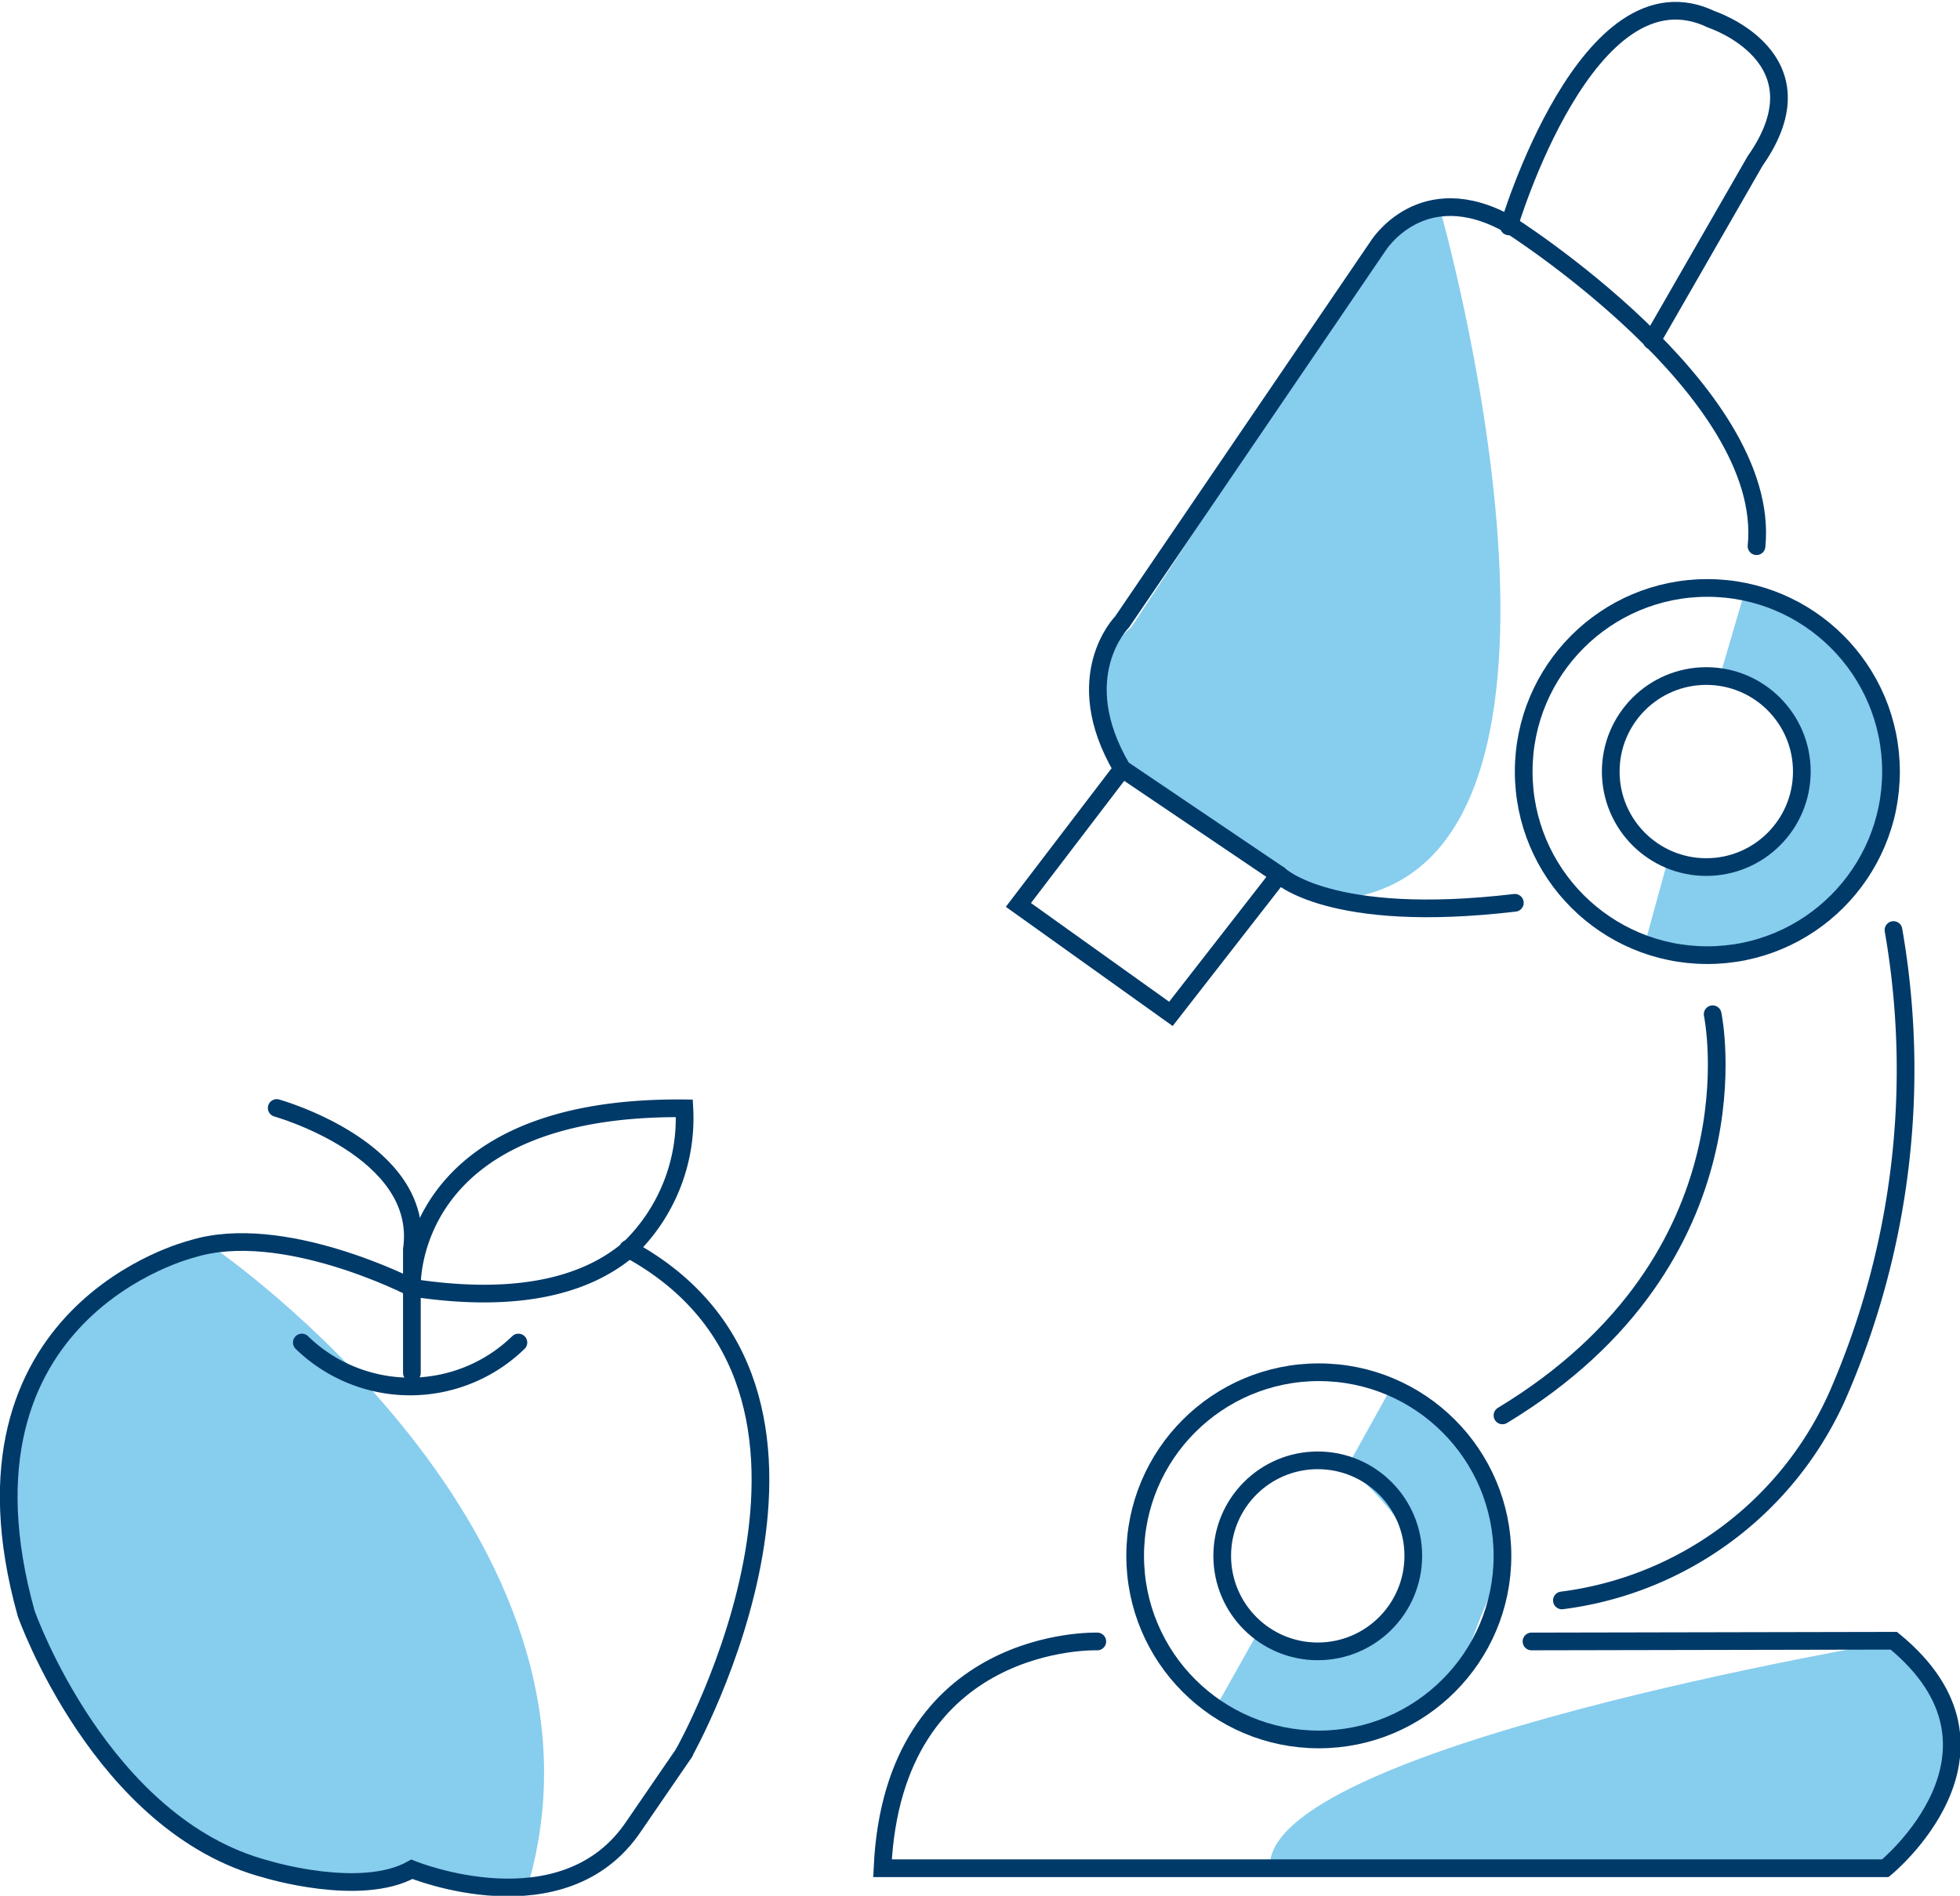
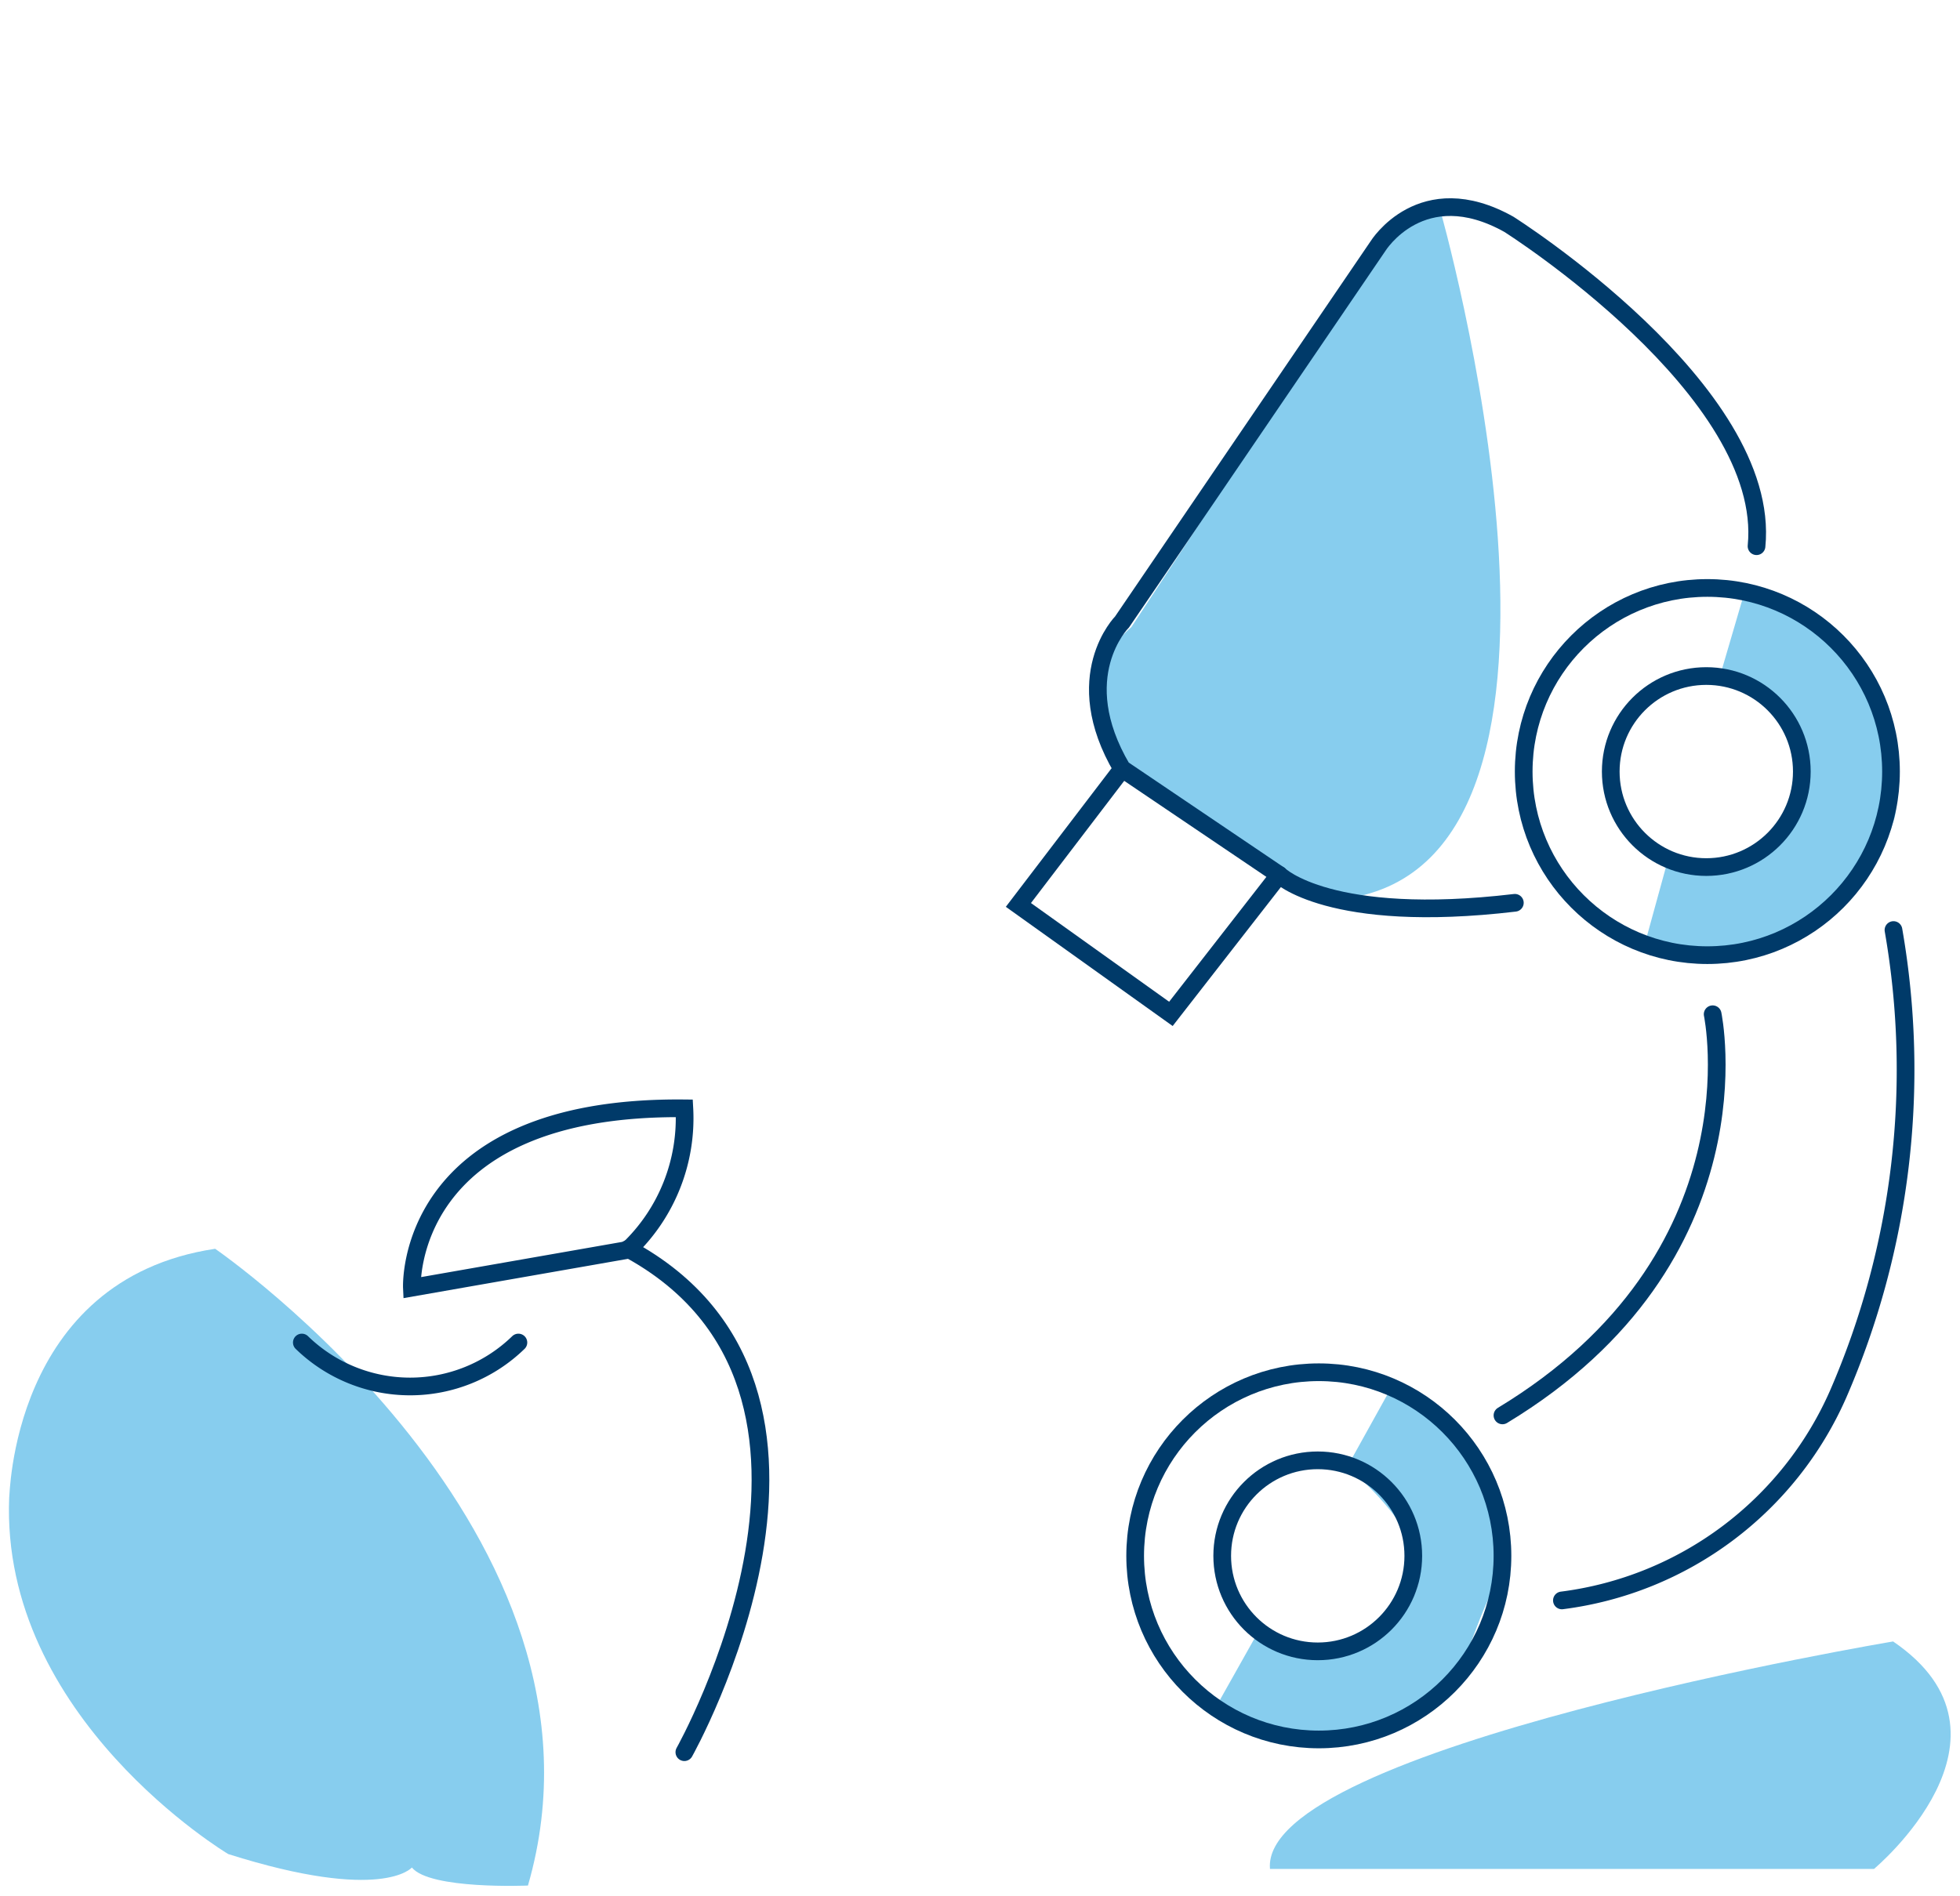
<svg xmlns="http://www.w3.org/2000/svg" id="Ebene_9" data-name="Ebene 9" viewBox="0 0 55.39 53.59">
  <defs>
    <style>.cls-1{fill:#0096db;opacity:0.47;}.cls-2{fill:none;stroke:#003a69;stroke-linecap:round;stroke-miterlimit:10;stroke-width:0.5px;}</style>
  </defs>
  <path class="cls-1" d="M63.22,58s-17.91,3-17.61,6.43H62.68S67.17,60.69,63.22,58Z" transform="translate(-9.72 -11.6)" />
  <path class="cls-1" d="M50.4,17.46S55.68,35.89,47.75,37L45.3,36l-3.87-2.61s-1.46-2.63.26-4.06l7.24-11Z" transform="translate(-9.72 -11.6)" />
  <path class="cls-1" d="M49,50.89l-1.21,2.18s3.36,2.67,1.43,4.15c0,0-2.8,1.94-4,.61L44,60s3.87,1.88,6.53-.7c.8-.78.81-1.89,1.67-3.28a9.48,9.48,0,0,0-.92-2.94A5.18,5.18,0,0,0,49,50.89Z" transform="translate(-9.72 -11.6)" />
  <path class="cls-1" d="M59,28.41,58.3,30.8s3.22.82,2.29,3.74c0,0-2.31,2.5-3.76,1.46l-.66,2.4s3.54,1,5.87-1.53a5.37,5.37,0,0,0,1.23-2.19c.14-.69-.2-1.23,0-1.93a9.6,9.6,0,0,0-1.53-2.68A5.23,5.23,0,0,0,59,28.41Z" transform="translate(-9.72 -11.6)" />
  <path class="cls-1" d="M15.8,46.9s11.72,8.05,8.84,18c0,0-2.77.12-3.28-.51,0,0-.83,1-5.19-.38,0,0-6.45-3.85-6.19-10.09C10,54,10,47.77,15.8,46.9Z" transform="translate(-9.72 -11.6)" />
  <path class="cls-2" d="M52.53,37.12c-5.24.62-6.66-.79-6.66-.79l-4.44-3c-1.54-2.61,0-4.15,0-4.15l7.23-10.62s1.23-2,3.7-.62c0,0,7.44,4.7,7,9.1" transform="translate(-9.72 -11.6)" />
  <path class="cls-2" d="M63.23,37.89A23,23,0,0,1,61.67,51a9.89,9.89,0,0,1-7.81,5.84" transform="translate(-9.72 -11.6)" />
  <path class="cls-2" d="M58.12,40.27s1.45,6.87-5.94,11.34" transform="translate(-9.72 -11.6)" />
-   <path class="cls-2" d="M40.73,58s-5.77-.2-6.07,6.41H63s4.06-3.3.24-6.43L53,58" transform="translate(-9.72 -11.6)" />
  <circle class="cls-2" cx="37.27" cy="43.98" r="5.19" />
  <circle class="cls-2" cx="37.24" cy="43.98" r="2.7" />
  <circle class="cls-2" cx="48.25" cy="21.81" r="5.19" />
  <circle class="cls-2" cx="48.22" cy="21.81" r="2.7" />
-   <path class="cls-2" d="M52.36,18s2.23-7.54,5.73-5.85c0,0,3.28,1.08,1.23,4L56.4,21.23" transform="translate(-9.72 -11.6)" />
  <polyline class="cls-2" points="31.71 21.74 28.78 25.58 33.09 28.66 36.15 24.73" />
-   <path class="cls-2" d="M21.36,48s-3.67-1.9-6.23-1.09c0,0-7.06,1.74-4.67,10.3,0,0,2.11,6,6.8,7.23,0,0,2.65.81,4.1,0,0,0,4.29,1.76,6.28-1.23l1.42-2.07" transform="translate(-9.72 -11.6)" />
-   <path class="cls-2" d="M17.54,42.92s4.22,1.18,3.82,4l0,3.49" transform="translate(-9.72 -11.6)" />
  <path class="cls-2" d="M18.25,49.55a4.39,4.39,0,0,0,6.12,0" transform="translate(-9.72 -11.6)" />
-   <path class="cls-2" d="M21.36,48s-.24-5.15,7.7-5.07a5.13,5.13,0,0,1-1.59,4C26.36,47.86,24.5,48.48,21.36,48Z" transform="translate(-9.72 -11.6)" />
+   <path class="cls-2" d="M21.36,48s-.24-5.15,7.7-5.07a5.13,5.13,0,0,1-1.59,4Z" transform="translate(-9.72 -11.6)" />
  <path class="cls-2" d="M29.06,61.13s5.77-10.25-1.59-14.23" transform="translate(-9.72 -11.6)" />
</svg>